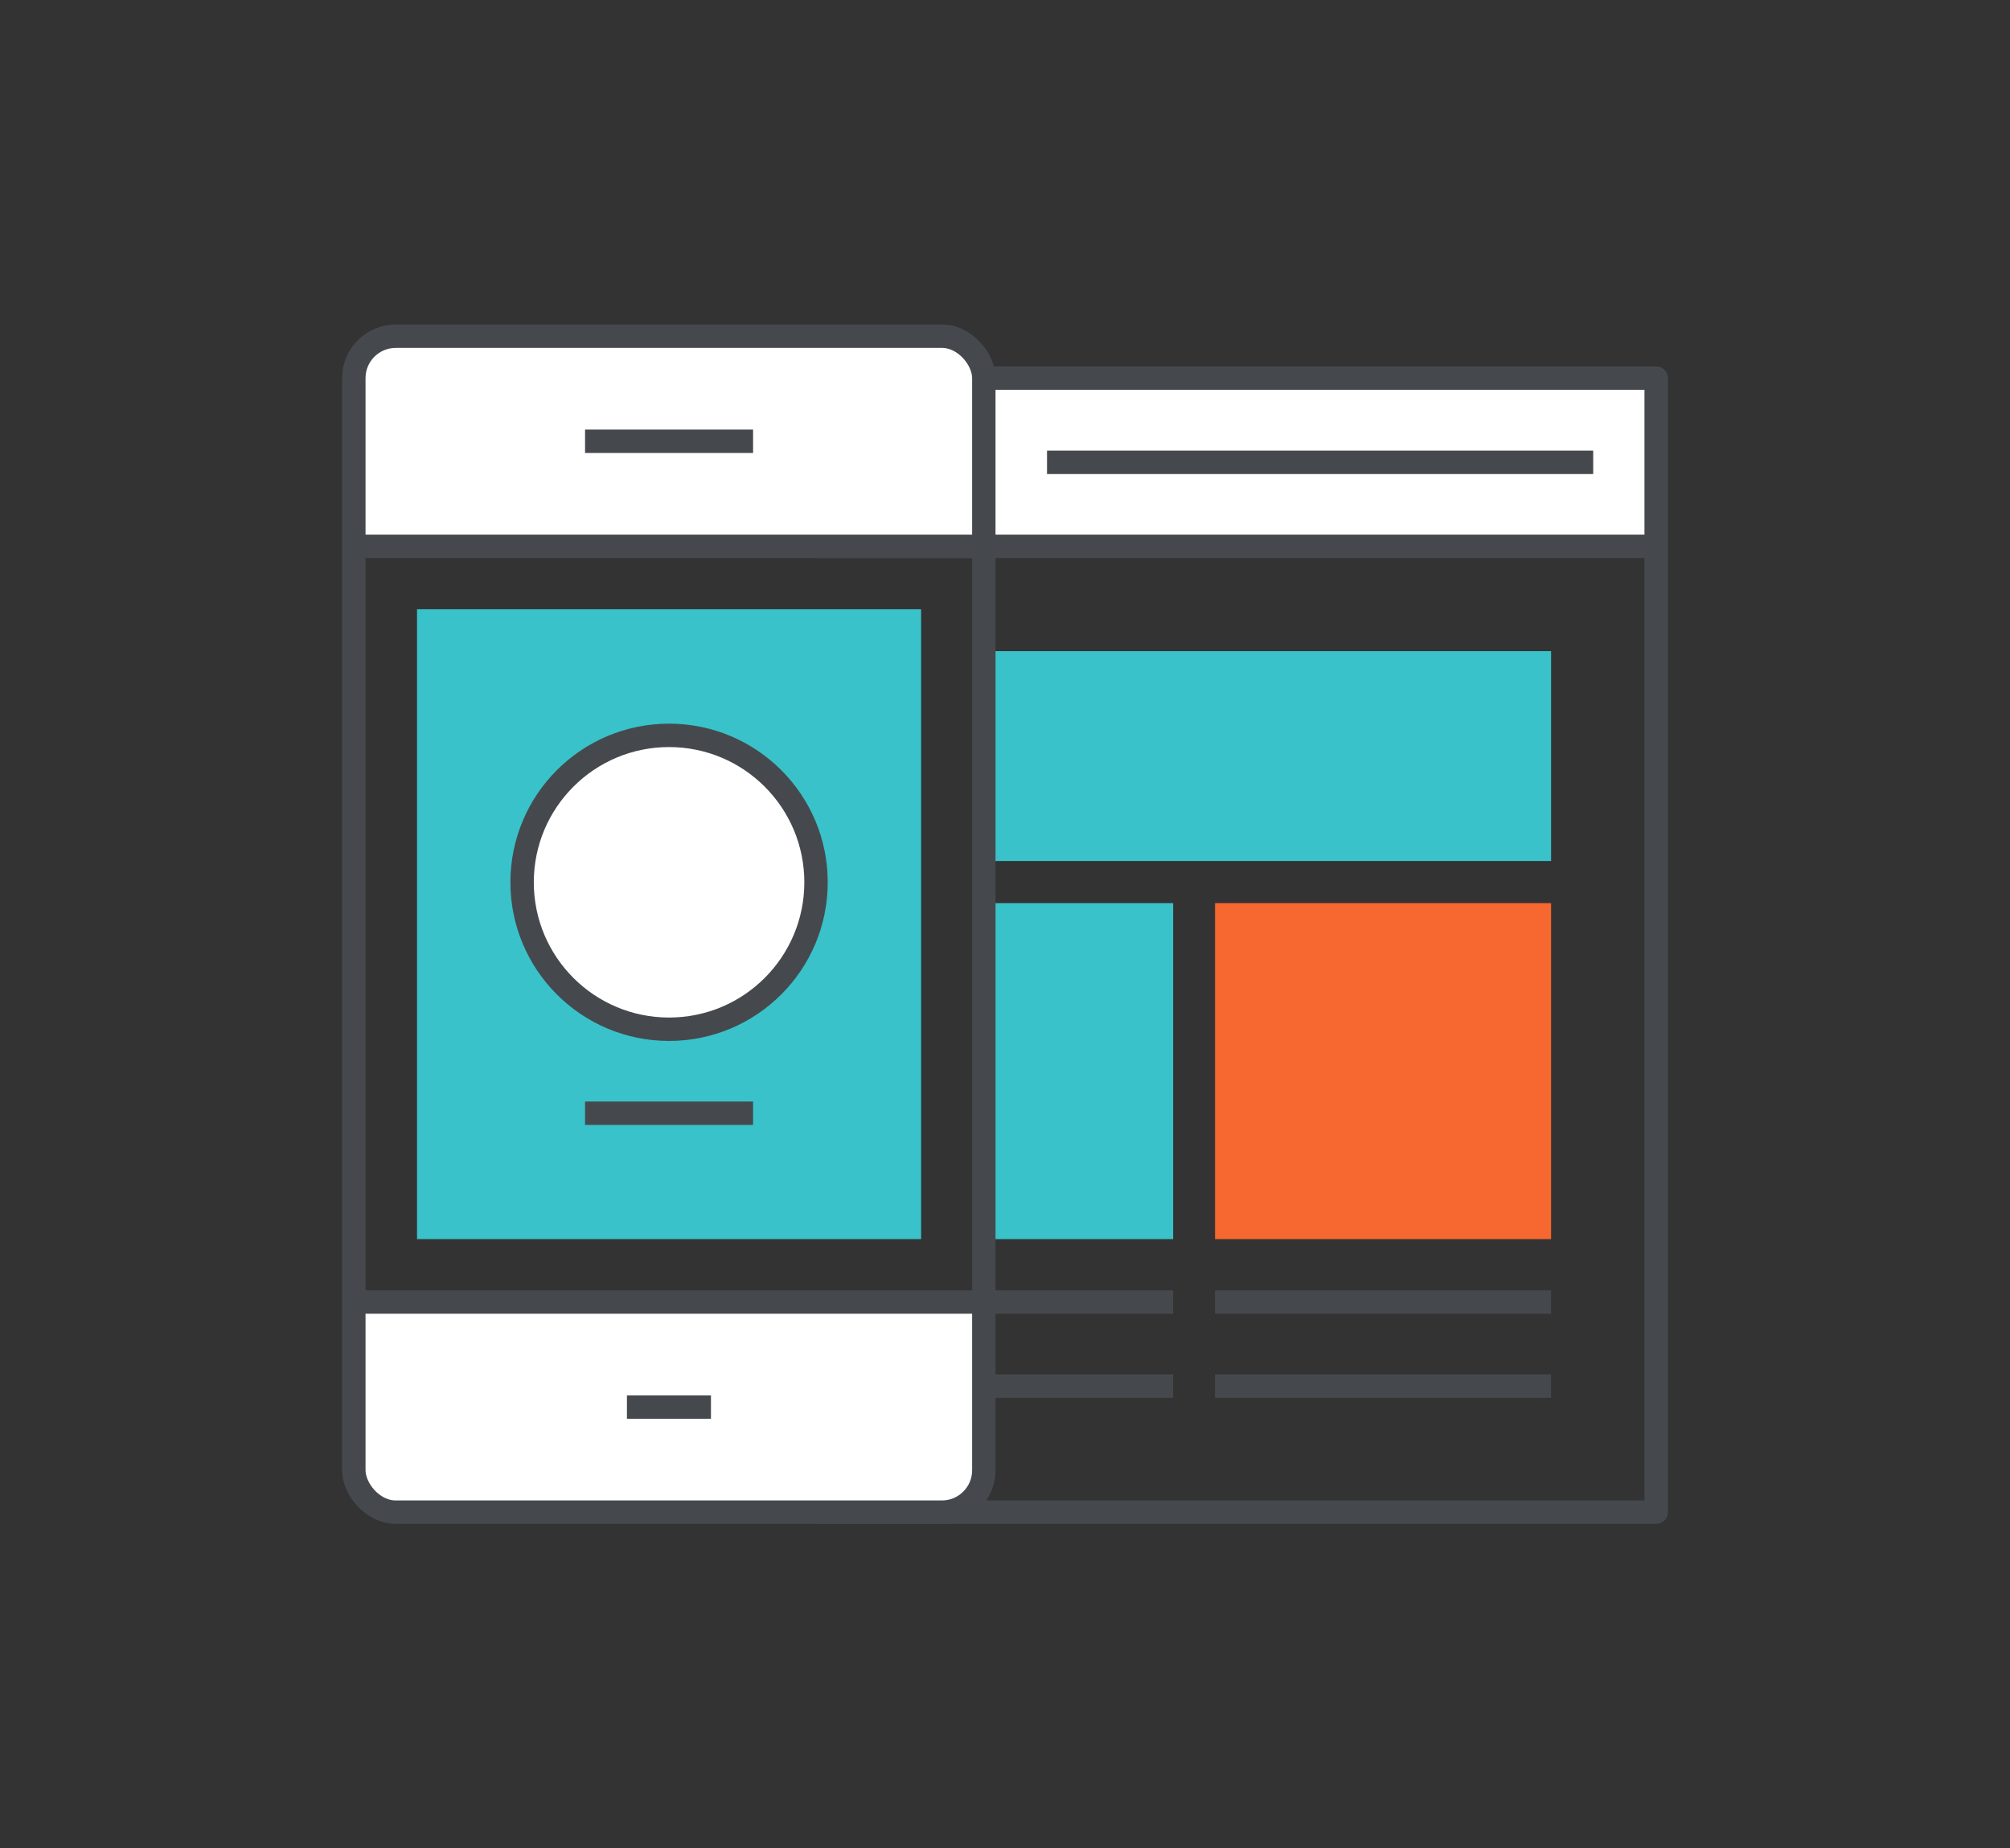
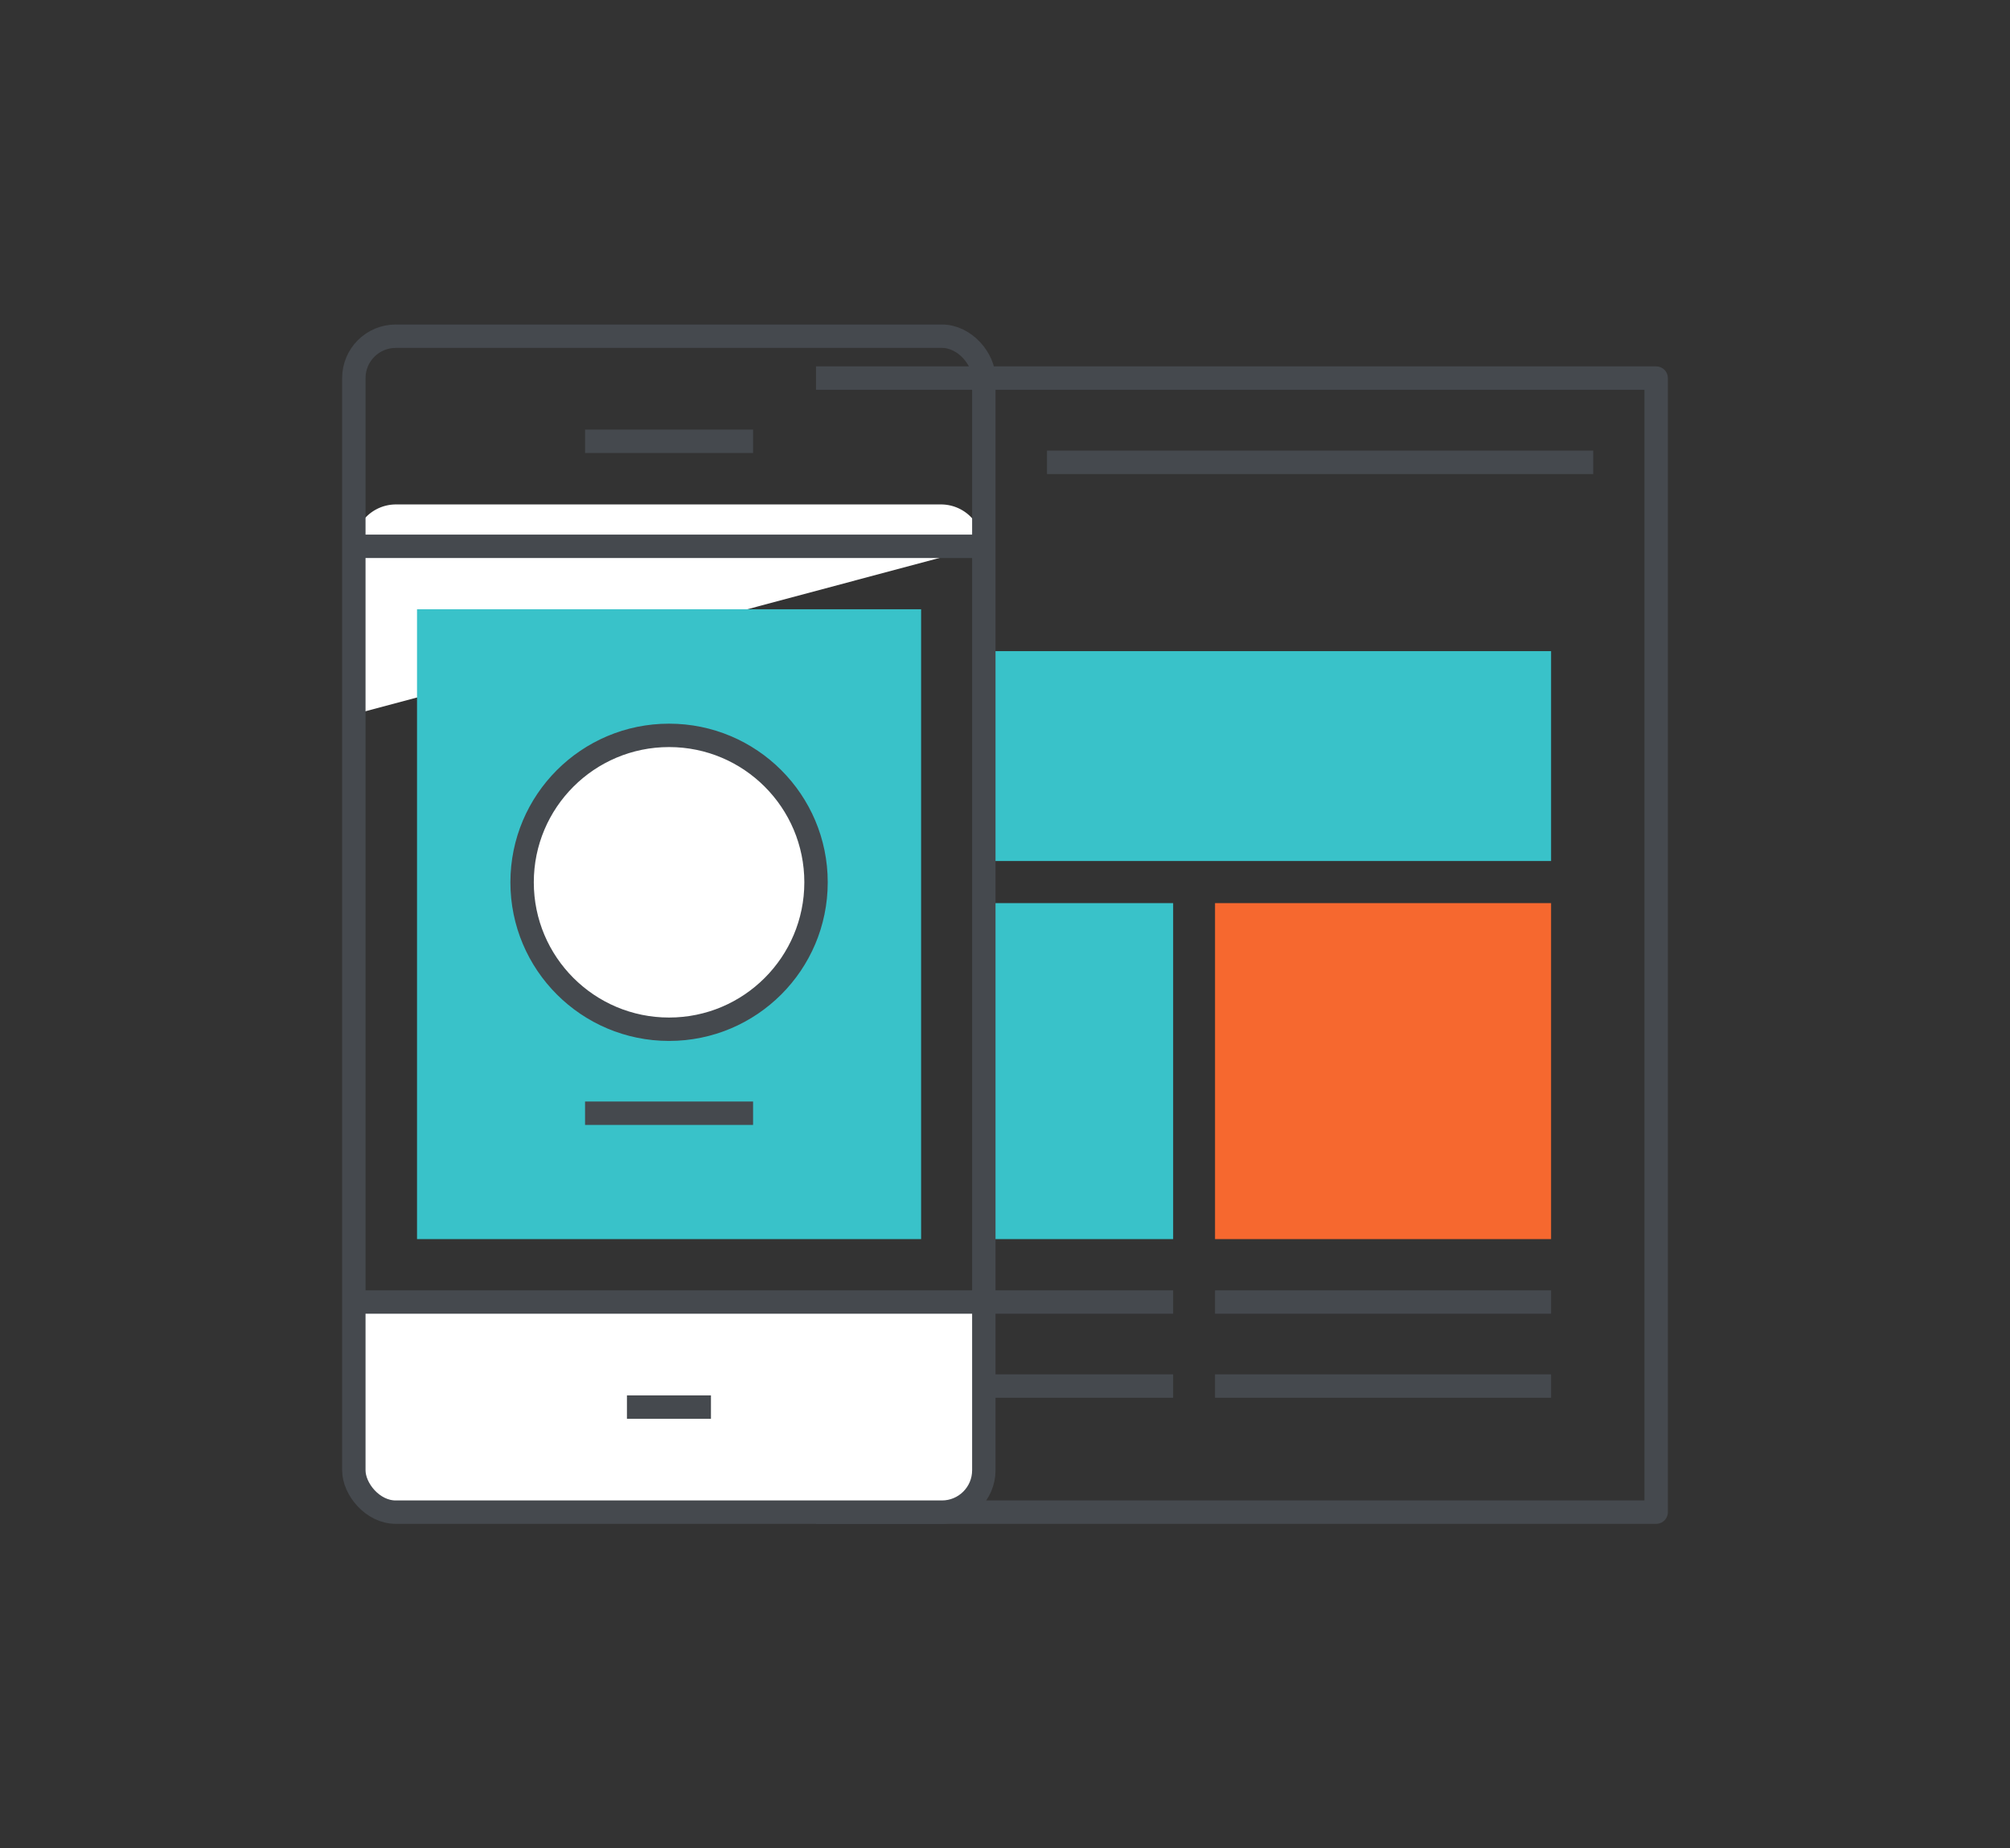
<svg xmlns="http://www.w3.org/2000/svg" id="Layer_1" data-name="Layer 1" viewBox="0 0 85.89 79">
  <rect x="0" y="0" width="85.89" height="79" fill="#333333" stroke="none" />
  <defs>
    <style>.cls-1{fill:#fff;}.cls-2{fill:none;stroke:#45494e;stroke-linejoin:round;}.cls-3{fill:#39c2c9;}.cls-4{fill:#f6682f;}</style>
  </defs>
  <title>form_personalized_brite_surf</title>
-   <rect class="cls-1" x="34.87" y="16.17" width="35.9" height="7.55" />
  <polyline class="cls-2" points="34.87 16.16 70.77 16.16 70.77 64.63 34.87 64.63" />
-   <line class="cls-2" x1="34.87" y1="23.35" x2="70.77" y2="23.35" />
  <line class="cls-2" x1="44.74" y1="19.76" x2="68.08" y2="19.76" />
  <rect class="cls-3" x="42.05" y="27.83" width="24.23" height="8.97" />
  <rect class="cls-3" x="42.05" y="38.6" width="8.08" height="14.36" />
-   <path class="cls-1" d="M42,23.35V16.17a1.79,1.79,0,0,0-1.79-1.79H16.92a1.79,1.79,0,0,0-1.79,1.79v7.18Z" />
+   <path class="cls-1" d="M42,23.35a1.79,1.79,0,0,0-1.79-1.79H16.92a1.79,1.79,0,0,0-1.79,1.79v7.18Z" />
  <path class="cls-1" d="M15.12,55.65v7.18a1.79,1.79,0,0,0,1.79,1.79H40.25A1.79,1.79,0,0,0,42,62.83V55.65Z" />
  <line class="cls-2" x1="15.12" y1="23.35" x2="42.05" y2="23.35" />
  <line class="cls-2" x1="15.12" y1="55.65" x2="42.05" y2="55.65" />
  <rect class="cls-2" x="15.12" y="14.37" width="26.92" height="50.26" rx="1.79" ry="1.79" />
  <line class="cls-2" x1="25" y1="18.86" x2="32.18" y2="18.86" />
  <line class="cls-2" x1="26.79" y1="60.14" x2="30.38" y2="60.14" />
  <rect class="cls-3" x="17.82" y="26.04" width="21.54" height="26.92" />
  <circle class="cls-1" cx="28.59" cy="37.71" r="6.28" />
  <circle class="cls-2" cx="28.59" cy="37.71" r="6.28" />
  <line class="cls-2" x1="25" y1="47.58" x2="32.18" y2="47.58" />
  <line class="cls-2" x1="66.28" y1="59.24" x2="51.92" y2="59.24" />
  <line class="cls-2" x1="50.13" y1="59.24" x2="42.05" y2="59.24" />
  <line class="cls-2" x1="66.28" y1="55.65" x2="51.92" y2="55.65" />
  <line class="cls-2" x1="50.13" y1="55.65" x2="42.05" y2="55.65" />
  <rect class="cls-4" x="51.92" y="38.6" width="14.36" height="14.36" />
</svg>